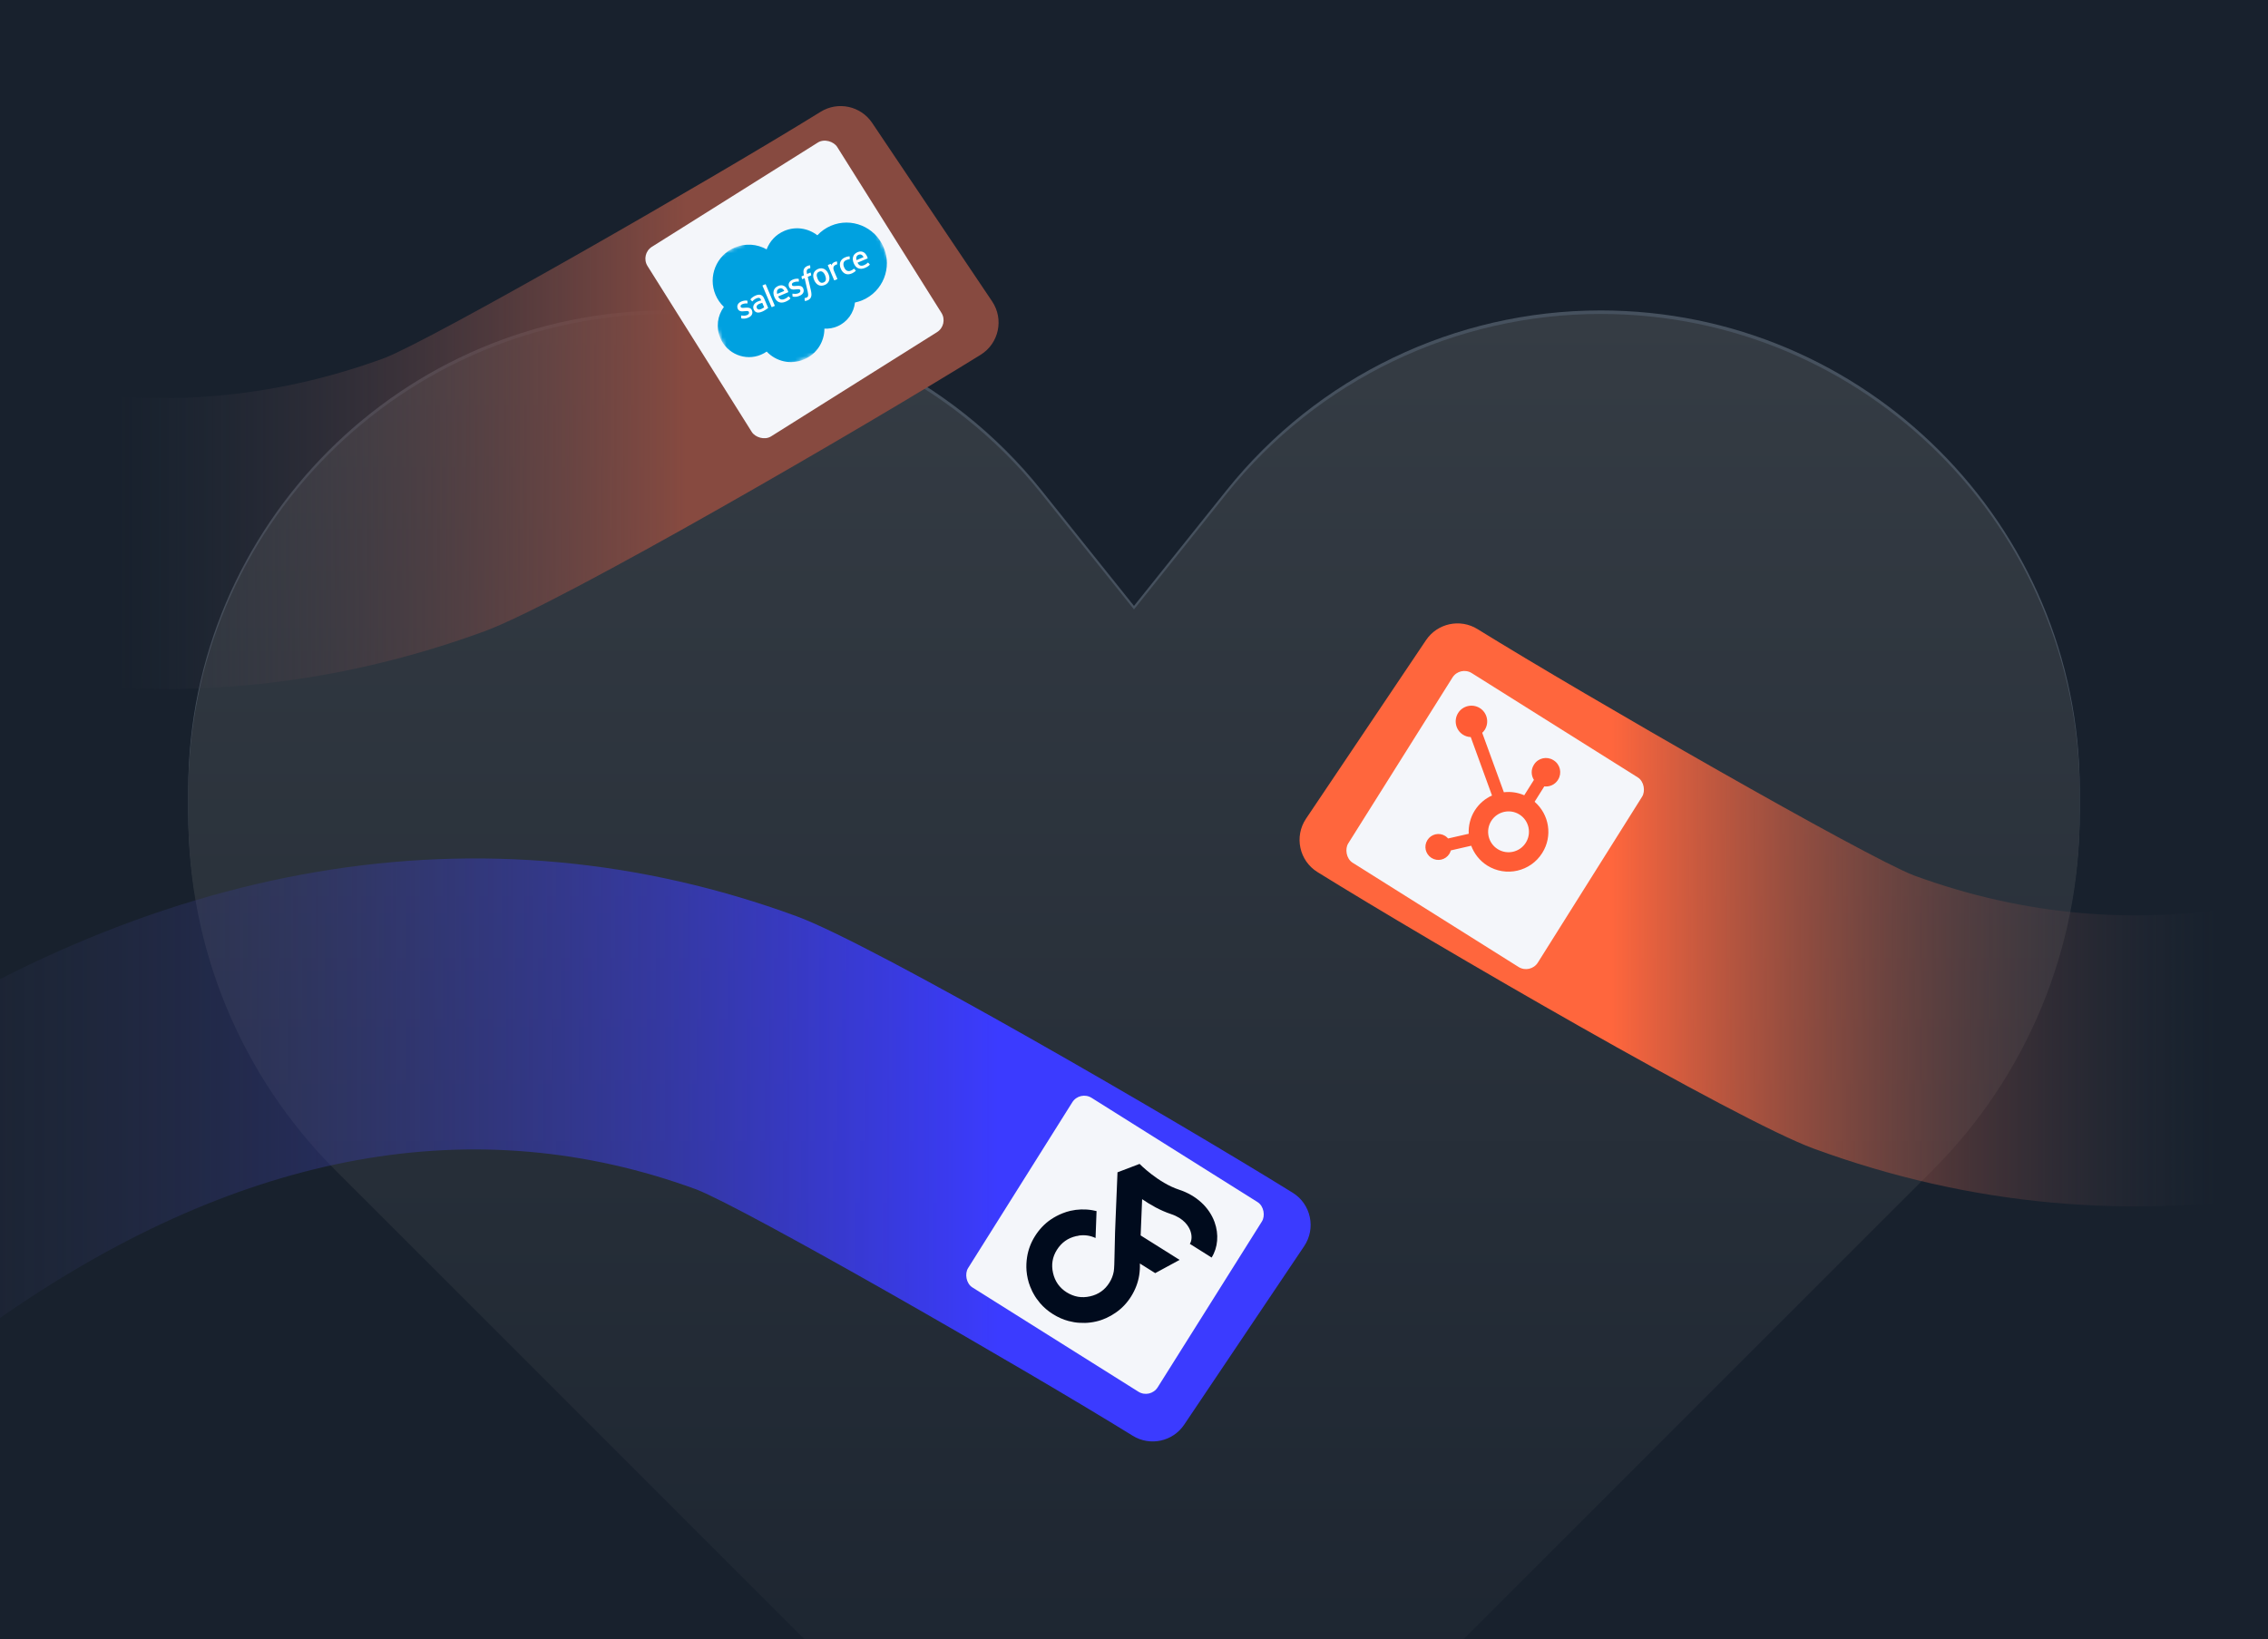
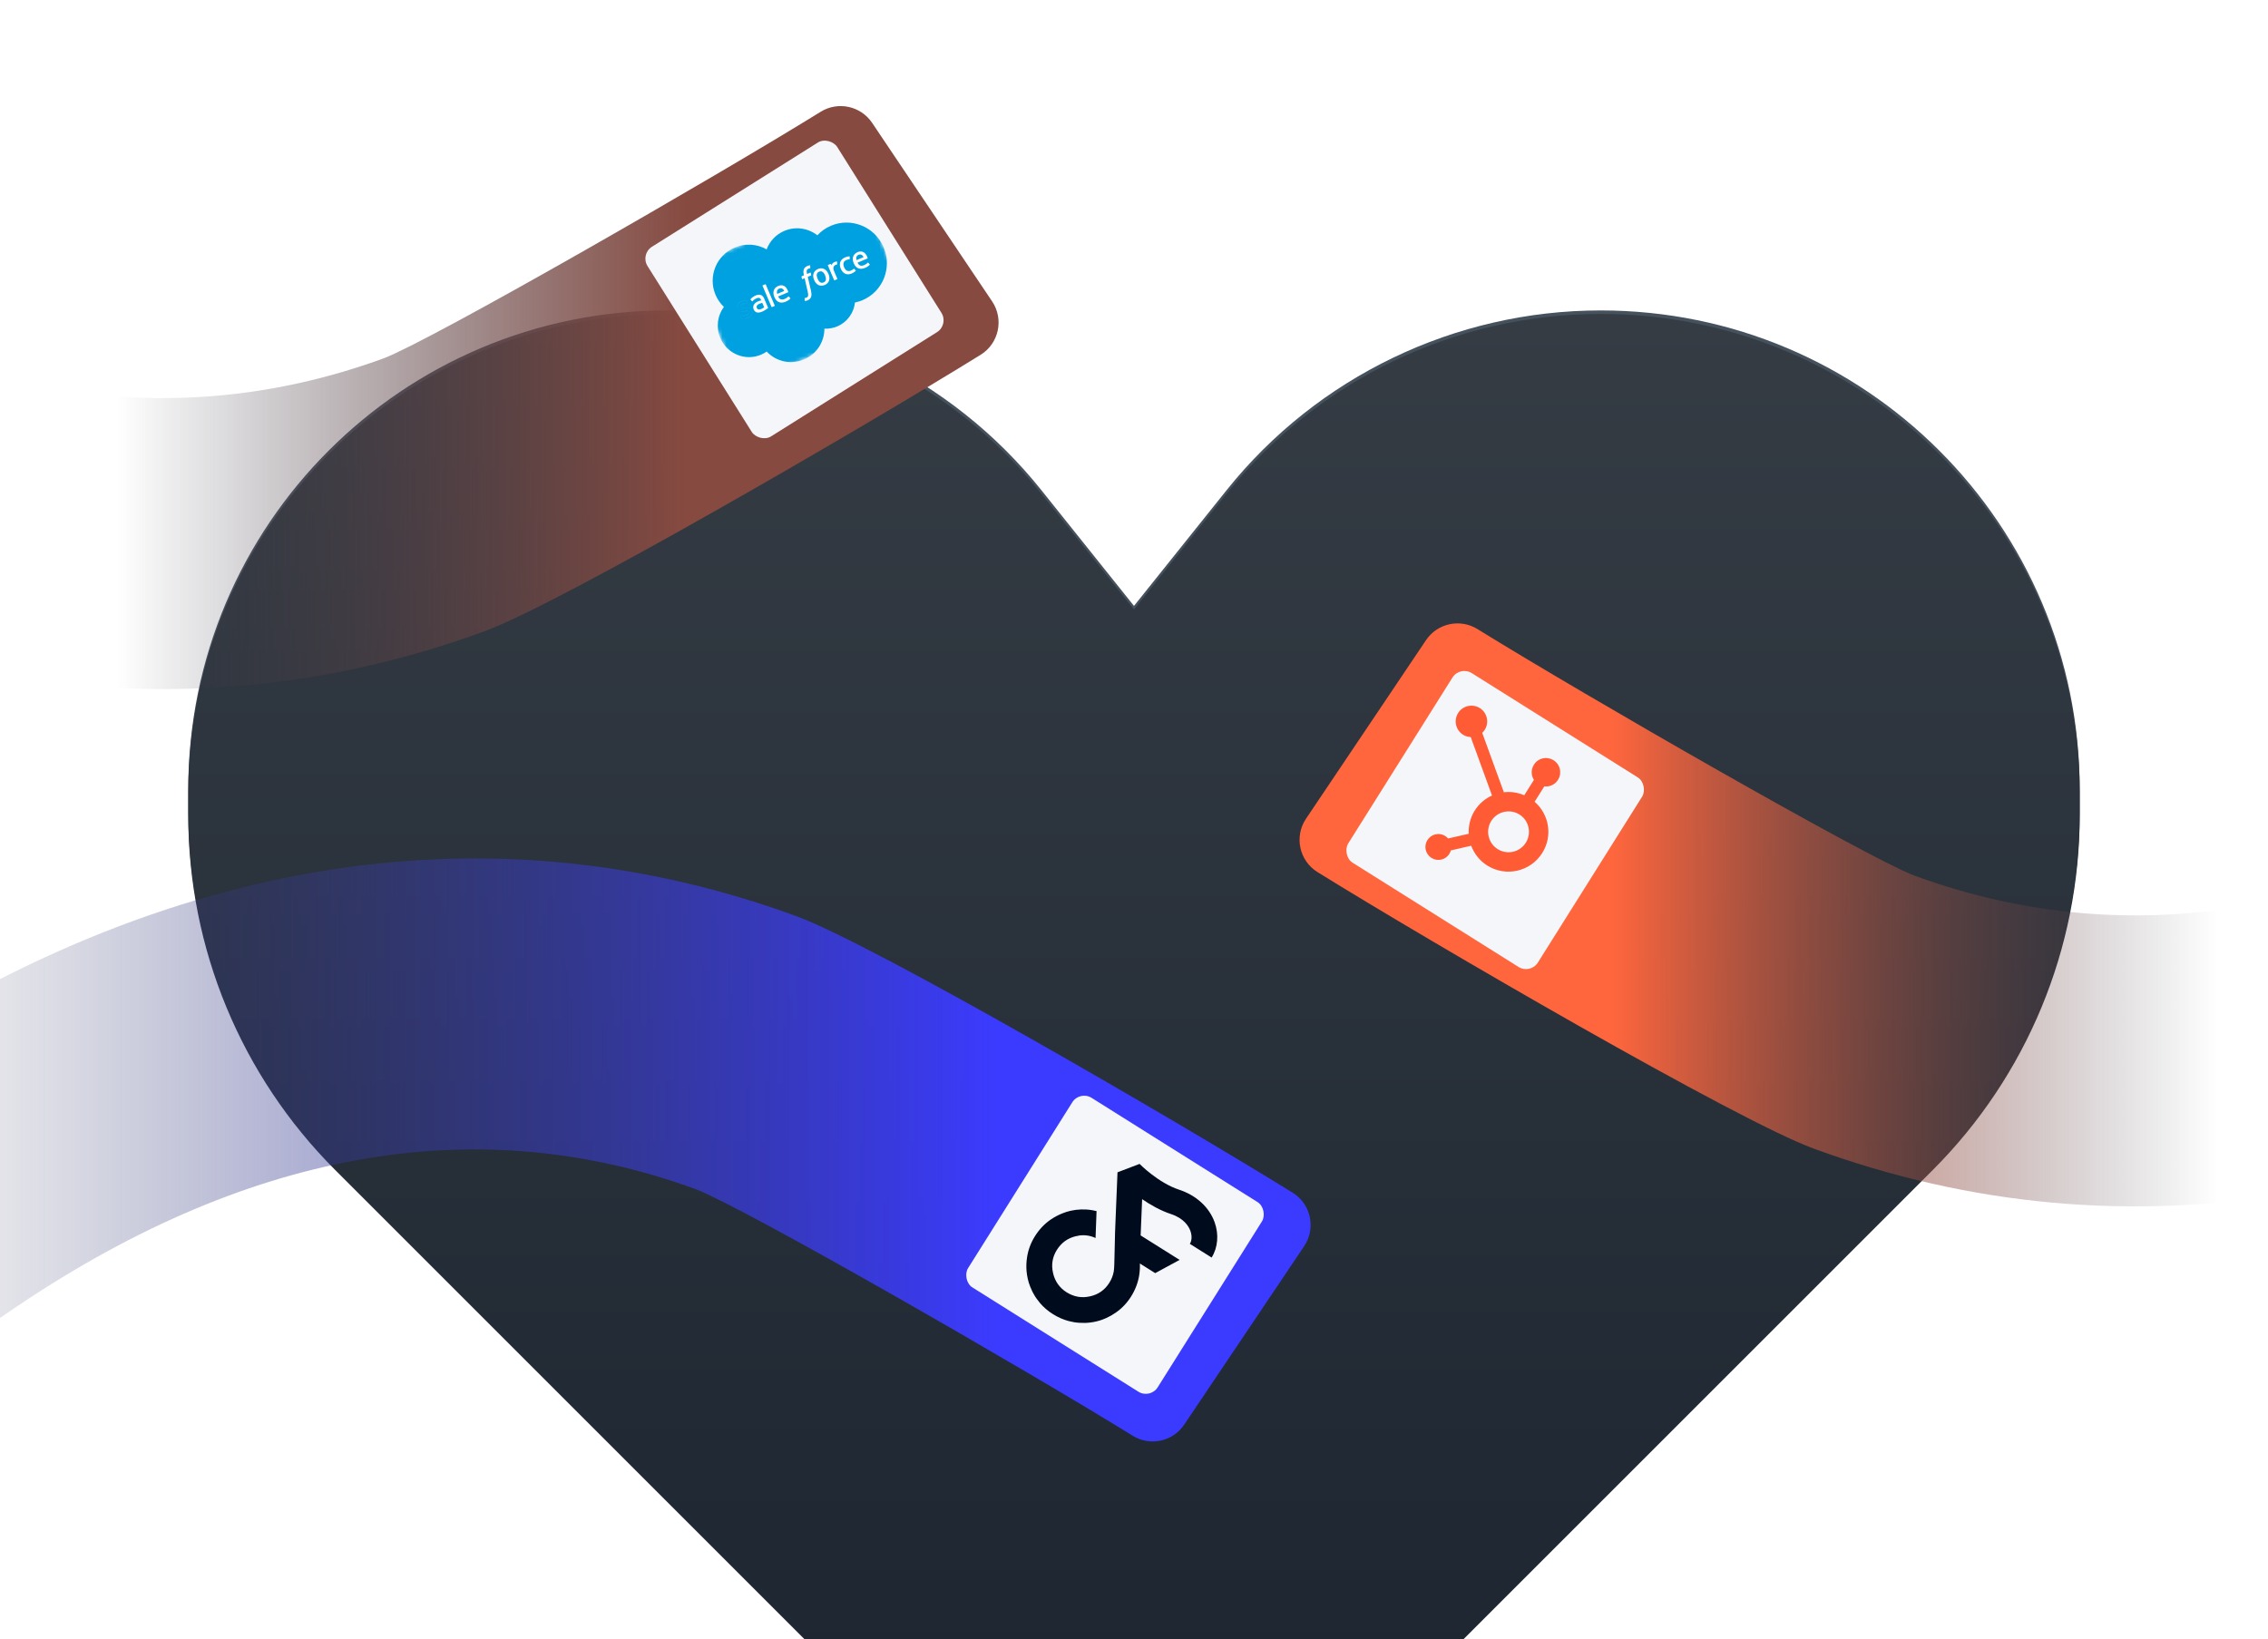
<svg xmlns="http://www.w3.org/2000/svg" id="Layer_2" data-name="Layer 2" viewBox="0 0 592.99 428.65">
  <defs>
    <style>
      .cls-1 {
        fill: url(#linear-gradient-2);
      }

      .cls-2 {
        filter: url(#drop-shadow-2);
      }

      .cls-2, .cls-3, .cls-4 {
        fill: #f4f6fa;
      }

      .cls-5 {
        mask: url(#mask);
      }

      .cls-6 {
        fill: #000b1d;
      }

      .cls-7 {
        fill: #fff;
      }

      .cls-7, .cls-8, .cls-9 {
        fill-rule: evenodd;
      }

      .cls-10 {
        fill: none;
      }

      .cls-11 {
        fill: url(#linear-gradient-4);
      }

      .cls-12 {
        fill: #18212d;
      }

      .cls-13 {
        fill: url(#linear-gradient-3);
      }

      .cls-3 {
        filter: url(#drop-shadow-3);
      }

      .cls-14 {
        fill: #46515e;
      }

      .cls-8 {
        fill: #00a1e0;
      }

      .cls-9 {
        fill: #fffffe;
      }

      .cls-4 {
        filter: url(#drop-shadow-1);
      }

      .cls-15 {
        fill: #ff5c35;
      }

      .cls-16 {
        fill: url(#linear-gradient);
      }

      .cls-17 {
        clip-path: url(#clippath);
      }
    </style>
    <clipPath id="clippath">
      <rect class="cls-10" x="0" width="592.99" height="428.65" />
    </clipPath>
    <linearGradient id="linear-gradient" x1="296.49" y1="514.82" x2="296.49" y2="82.1" gradientUnits="userSpaceOnUse">
      <stop offset="0" stop-color="#18212d" />
      <stop offset="1" stop-color="#353c44" />
    </linearGradient>
    <linearGradient id="linear-gradient-2" x1="1273.95" y1="322.59" x2="1754.07" y2="322.59" gradientTransform="translate(1616.63) rotate(-180) scale(1 -1)" gradientUnits="userSpaceOnUse">
      <stop offset=".17" stop-color="#3b3bff" />
      <stop offset=".8" stop-color="#353c4c" stop-opacity="0" />
    </linearGradient>
    <filter id="drop-shadow-1" x="252.12" y="287.48" width="85" height="86" filterUnits="userSpaceOnUse">
      <feOffset dx="2.06" dy="2.06" />
      <feGaussianBlur result="blur" stdDeviation="1.03" />
      <feFlood flood-color="#000" flood-opacity=".26" />
      <feComposite in2="blur" operator="in" />
      <feComposite in="SourceGraphic" />
    </filter>
    <linearGradient id="linear-gradient-3" x1="1355.54" y1="-87.96" x2="1835.65" y2="-87.96" gradientTransform="translate(1616.63 -5.86) rotate(-180)" gradientUnits="userSpaceOnUse">
      <stop offset=".17" stop-color="#874a40" />
      <stop offset=".48" stop-color="#353c4c" stop-opacity="0" />
    </linearGradient>
    <filter id="drop-shadow-2" x="170.12" y="35.48" width="86" height="86" filterUnits="userSpaceOnUse">
      <feOffset dx="2.06" dy="2.06" />
      <feGaussianBlur result="blur-2" stdDeviation="1.03" />
      <feFlood flood-color="#000" flood-opacity=".26" />
      <feComposite in2="blur-2" operator="in" />
      <feComposite in="SourceGraphic" />
    </filter>
    <linearGradient id="linear-gradient-4" x1="-238.22" y1="-52.9" x2="241.89" y2="-52.9" gradientTransform="translate(578 164.47) scale(1 -1)" gradientUnits="userSpaceOnUse">
      <stop offset=".17" stop-color="#ff663d" />
      <stop offset=".5" stop-color="#353c4c" stop-opacity="0" />
    </linearGradient>
    <filter id="drop-shadow-3" x="350.12" y="171.48" width="86" height="86" filterUnits="userSpaceOnUse">
      <feOffset dx="2.06" dy="2.06" />
      <feGaussianBlur result="blur-3" stdDeviation="1.03" />
      <feFlood flood-color="#000" flood-opacity=".26" />
      <feComposite in2="blur-3" operator="in" />
      <feComposite in="SourceGraphic" />
    </filter>
    <mask id="mask" x="180.43" y="50.68" width="57.97" height="50.23" maskUnits="userSpaceOnUse">
      <g id="b">
        <path id="a" class="cls-7" d="M180.43,69.7l44.68-19.02,13.29,31.21-44.68,19.02-13.29-31.21Z" />
      </g>
    </mask>
  </defs>
  <g id="Layer_1-2" data-name="Layer 1">
    <g class="cls-17">
-       <rect class="cls-12" x="0" width="592.99" height="428.65" />
      <path class="cls-14" d="M87.63,305.04l208.86,208.86,208.86-208.86c24.59-24.59,38.41-57.95,38.41-92.73v-5.88c0-69.17-56.08-125.25-125.25-125.25-38.05,0-74.04,17.3-97.81,47.01l-24.21,30.26-24.21-30.26c-23.77-29.71-59.76-47.01-97.81-47.01-69.17,0-125.25,56.08-125.25,125.25v5.88c0,34.78,13.82,68.13,38.41,92.73Z" />
      <path class="cls-16" d="M87.63,305.96l208.86,208.86,208.86-208.86c24.59-24.59,38.41-57.95,38.41-92.73v-5.88c0-69.17-56.08-125.25-125.25-125.25-38.05,0-74.04,17.3-97.81,47.01l-24.21,30.26-24.21-30.26c-23.77-29.71-59.76-47.01-97.81-47.01-69.17,0-125.25,56.08-125.25,125.25v5.88c0,34.78,13.82,68.13,38.41,92.73Z" />
      <path class="cls-1" d="M-88.06,415.08c4.24,3.13,10.17,2.4,13.54-1.65,11.38-13.7,38.68-44.13,76.22-69.94,62.05-42.65,122.73-53.57,180.36-32.45,12.93,5.04,85.9,46.96,114.1,64.42,4.54,2.81,10.48,1.53,13.46-2.9l31.37-46.68c3.13-4.66,1.78-11-2.99-13.96-29.79-18.48-109.73-64.99-129.75-72.32-81.65-29.93-168.65-15.21-251.62,42.55-46.16,32.14-78.7,69.12-91.83,85.26-3.58,4.4-2.74,10.89,1.82,14.25l53.05,39.03-30.65-22.55,22.92,16.93Z" />
      <rect class="cls-4" x="262.87" y="299.08" width="58.56" height="58.56" rx="3.66" ry="3.66" transform="translate(364.87 761.82) rotate(-147.86)" />
      <path class="cls-13" d="M-169.65-10.39c4.24-3.13,10.17-2.4,13.54,1.65,11.38,13.7,38.68,44.13,76.22,69.94,62.05,42.65,122.73,53.57,180.36,32.45,12.93-5.04,85.9-46.96,114.1-64.42,4.54-2.81,10.48-1.53,13.46,2.9l31.37,46.68c3.13,4.66,1.78,11-2.99,13.96-29.79,18.48-109.73,64.99-129.75,72.32-81.65,29.93-168.65,15.21-251.62-42.55-46.16-32.14-78.7-69.12-91.83-85.26-3.58-4.4-2.74-10.89,1.82-14.25l53.05-39.03-30.65,22.55,22.92-16.93Z" />
      <rect class="cls-2" x="181.28" y="47.04" width="58.56" height="58.56" rx="3.66" ry="3.66" transform="translate(429.46 28.95) rotate(147.86)" />
      <path class="cls-11" d="M770.52,124.89c-4.24-3.13-10.17-2.4-13.54,1.65-11.38,13.7-38.68,44.13-76.22,69.94-62.05,42.65-122.73,53.57-180.36,32.45-12.93-5.04-85.9-46.96-114.1-64.42-4.54-2.81-10.48-1.53-13.46,2.9l-31.37,46.68c-3.13,4.66-1.78,11,2.99,13.96,29.79,18.48,109.73,64.99,129.75,72.32,81.65,29.93,168.65,15.21,251.62-42.55,46.16-32.14,78.7-69.12,91.83-85.26,3.58-4.4,2.74-10.89-1.82-14.25l-53.05-39.03,30.65,22.55-22.92-16.93Z" />
      <rect class="cls-3" x="361.02" y="182.32" width="58.56" height="58.56" rx="3.66" ry="3.66" transform="translate(172.36 -175.2) rotate(32.14)" />
      <path class="cls-15" d="M401.24,209.67l2.53-4.02c1.36.16,2.77-.44,3.55-1.67l.06-.1c1.07-1.71.55-3.97-1.15-5.04l-.1-.06c-1.71-1.07-3.97-.55-5.04,1.15l-.06.1c-.78,1.24-.71,2.77.03,3.92l-2.53,4.02c-1.71-.74-3.55-1-5.33-.79l-5.66-15.54c.25-.24.48-.49.67-.79,1.21-1.93.63-4.48-1.29-5.68s-4.48-.63-5.68,1.29c-1.21,1.92-.63,4.48,1.29,5.68.63.39,1.32.59,2.01.61l5.56,15.28c-1.8.81-3.39,2.15-4.52,3.94s-1.68,4-1.57,6.07l-5.39,1.23c-.21-.23-.46-.47-.74-.65-1.59-1-3.67-.52-4.67,1.07s-.52,3.67,1.07,4.67,3.67.52,4.67-1.07c.18-.28.29-.59.39-.9l5.32-1.22c.78,2.07,2.2,3.92,4.2,5.18,4.87,3.06,11.31,1.59,14.37-3.28,2.79-4.41,1.84-10.08-1.99-13.4h0ZM391.58,222.05c-2.5-1.57-3.24-4.87-1.68-7.36s4.88-3.26,7.37-1.69c2.49,1.56,3.24,4.87,1.67,7.37-1.57,2.5-4.86,3.25-7.36,1.68Z" />
      <g>
        <g class="cls-5">
          <path class="cls-8" d="M200.44,65.22c.8-2.12,2.41-3.9,4.63-4.84,2.96-1.26,6.22-.71,8.64,1.15.99-1.07,2.2-1.92,3.54-2.49,5.32-2.27,11.5.25,13.78,5.62,2.29,5.37-.18,11.56-5.5,13.83-.65.28-1.31.48-1.99.62-.29,2.67-1.98,5.11-4.6,6.23-1.07.46-2.23.66-3.39.61,0,3.4-1.99,6.63-5.31,8.04-3.47,1.48-7.34.54-9.78-2.05-.46.32-.95.59-1.47.81-4.12,1.76-8.9-.21-10.67-4.36-1.19-2.79-.72-5.86.95-8.13-.94-.89-1.68-1.96-2.18-3.15-2.04-4.8.2-10.33,5-12.37,2.81-1.2,5.89-.93,8.35.48" />
        </g>
-         <path class="cls-9" d="M193.8,83.18c0,.09.05.08.06.09.11.03.21.03.32.05.56.05,1.02-.07,1.47-.26.92-.39,1.28-1.12.94-1.91v-.02c-.32-.73-1.07-.72-1.75-.65h-.09c-.52.05-.97.09-1.09-.21v-.02c-.12-.26.03-.54.39-.69.39-.17.92-.24,1.29-.2,0,0,.11.02.11-.08,0-.05-.02-.53-.03-.58,0-.06-.05-.08-.09-.08-.43-.06-.97,0-1.46.21l-.09.04c-.84.36-1.21,1.11-.9,1.84v.02c.33.77,1.09.74,1.76.65h.11c.5-.06.93-.11,1.06.2v.02c.13.28-.03.6-.43.77-.15.07-.65.27-1.33.16-.08-.01-.13-.02-.19-.03-.03,0-.11,0-.1.09l.03.58M207.22,77.47c0,.09.05.08.06.09.11.03.21.03.32.05.56.05,1.02-.07,1.47-.26.92-.39,1.28-1.12.94-1.91v-.02c-.32-.73-1.07-.72-1.75-.65h-.09c-.52.05-.97.09-1.09-.21v-.02c-.12-.26.03-.54.39-.69.39-.17.92-.24,1.29-.2,0,0,.11.02.11-.08,0-.05-.02-.53-.03-.58,0-.06-.05-.08-.09-.08-.43-.06-.97,0-1.46.21l-.09.04c-.84.36-1.21,1.11-.9,1.84v.02c.33.77,1.09.74,1.76.65h.11c.5-.06.93-.11,1.06.2v.02c.13.28-.03.6-.43.77-.15.07-.65.27-1.33.16-.08-.01-.13-.02-.19-.03-.02,0-.11,0-.1.09l.03.58M215.73,72.03c.19.44.25.83.2,1.15-.06.31-.25.54-.59.68s-.63.13-.9-.05c-.27-.18-.5-.5-.68-.94s-.26-.83-.2-1.14c.06-.31.25-.53.59-.68s.63-.13.9.04c.27.18.5.49.69.93M216.15,70.88c-.18-.22-.4-.4-.63-.52-.24-.12-.5-.19-.78-.2-.28,0-.58.05-.89.19s-.56.31-.75.51c-.19.21-.32.44-.4.7-.08.25-.1.53-.07.81.03.28.11.58.24.87s.28.55.46.77c.18.22.4.4.63.52.24.12.5.19.78.19.28,0,.58-.06.89-.19s.56-.3.75-.51c.19-.21.32-.44.4-.69.08-.25.1-.53.07-.81-.03-.28-.11-.58-.24-.87s-.28-.55-.46-.78M223.33,70.3c-.06-.06-.12,0-.12,0-.09.09-.2.18-.31.25-.12.07-.26.14-.41.21-.37.16-.71.17-1.02.04-.3-.13-.57-.43-.77-.91-.18-.43-.22-.8-.14-1.13.08-.33.31-.58.69-.74.32-.13.57-.2.86-.23,0,0,.07,0,.07-.09-.01-.21-.02-.37-.03-.6,0-.07-.06-.07-.09-.07-.12,0-.38.04-.57.09-.18.05-.37.11-.59.21-.32.14-.58.31-.78.53-.2.21-.34.45-.43.71s-.11.53-.09.82c.02.29.1.58.23.88.27.63.66,1.08,1.16,1.31.5.23,1.09.21,1.75-.08.39-.17.76-.42,1-.66,0,0,.04-.05,0-.1l-.41-.44M223.94,68.02c-.07-.26-.09-.5-.05-.7.06-.31.24-.55.58-.69s.62-.11.89.07c.17.11.31.31.43.54l-1.86.79h0ZM226.29,66.38c-.17-.22-.44-.4-.59-.46-.24-.11-.46-.16-.65-.16-.28,0-.55.06-.81.17-.32.14-.59.32-.79.53-.19.21-.33.45-.4.71-.08.26-.1.53-.06.82.03.29.11.58.24.87s.29.56.47.78c.19.22.41.39.66.5.25.11.53.16.84.15.3-.01.64-.09,1.01-.25.75-.32,1.07-.66,1.19-.81.02-.03.04-.07-.03-.13l-.37-.4c-.06-.06-.12,0-.12,0-.16.15-.37.38-.98.65-.4.17-.75.18-1.02.07-.27-.11-.49-.35-.67-.73l2.6-1.1s.07-.03.05-.1c0-.03-.14-.57-.55-1.08h0ZM203.2,76.86c-.07-.26-.09-.5-.05-.7.06-.31.24-.55.58-.69s.62-.11.89.07c.17.11.31.31.43.54l-1.86.79h0ZM205.54,75.22c-.17-.22-.44-.4-.59-.46-.24-.11-.46-.16-.65-.16-.28,0-.55.06-.81.17-.32.14-.59.32-.79.53-.19.21-.33.45-.4.71-.08.26-.1.53-.06.82.03.29.11.58.24.87s.28.56.47.78c.19.22.41.39.65.5.25.11.53.16.84.15.3-.01.64-.09,1.01-.25.75-.32,1.07-.66,1.19-.81.02-.03.04-.07-.03-.13l-.37-.4c-.06-.06-.12,0-.12,0-.16.15-.37.38-.98.65-.4.17-.75.18-1.02.07-.27-.11-.49-.35-.67-.73l2.6-1.1s.07-.03.05-.1c0-.03-.14-.57-.55-1.08h0ZM198.31,80.93c-.14-.04-.16-.05-.21-.09-.09-.06-.16-.16-.22-.3-.1-.23-.09-.42.02-.6,0,0,.14-.29.67-.51.24-.1.48-.18.73-.24l.5,1.18h0s-.3.21-.66.39c-.51.26-.83.17-.82.17h0ZM198.57,78.67c-.11.04-.25.09-.41.16-.22.09-.43.21-.6.35-.18.14-.33.3-.43.48-.11.18-.18.38-.19.59-.02.21.02.43.12.66s.22.41.37.54c.15.13.32.22.51.26.19.04.4.05.62,0,.22-.04.46-.11.72-.22.27-.11.52-.25.76-.4.2-.13.4-.27.6-.4.08-.06.16-.12.16-.12.06-.04.02-.11.02-.11l-1.01-2.36c-.22-.52-.52-.85-.9-.97-.37-.12-.82-.07-1.34.15-.19.08-.5.24-.67.36,0,0-.52.35-.67.63,0,0-.04.05.02.11l.39.41c.05.05.1,0,.1,0,0,0,.02-.02.03-.04.38-.48,1.02-.74,1.02-.74.28-.12.52-.15.71-.11.19.05.33.18.48.53l.05.11c-.24.06-.45.13-.45.13h0ZM218.86,68.45s-.03-.08-.08-.08c0,0,0,0,0,0-.05,0-.29.05-.47.11-.33.12-.49.25-.62.39-.13.14-.26.33-.3.51l-.13-.32s-.06-.07-.11-.05l-.66.28s-.06.07-.04.11l1.64,3.86s.07.06.11.05l.68-.29s.06-.07.05-.11l-.83-1.94c-.11-.26-.19-.53-.2-.72-.01-.18,0-.35.06-.48.05-.13.13-.24.24-.33.1-.08.21-.15.33-.2.14-.06.3-.09.3-.09.05-.02.07-.06.06-.11,0-.14-.03-.55-.04-.63" />
+         <path class="cls-9" d="M193.8,83.18c0,.09.05.08.06.09.11.03.21.03.32.05.56.05,1.02-.07,1.47-.26.92-.39,1.28-1.12.94-1.91v-.02c-.32-.73-1.07-.72-1.75-.65h-.09c-.52.05-.97.09-1.09-.21v-.02c-.12-.26.03-.54.39-.69.39-.17.92-.24,1.29-.2,0,0,.11.02.11-.08,0-.05-.02-.53-.03-.58,0-.06-.05-.08-.09-.08-.43-.06-.97,0-1.46.21l-.09.04c-.84.36-1.21,1.11-.9,1.84v.02c.33.77,1.09.74,1.76.65h.11c.5-.06.93-.11,1.06.2v.02c.13.28-.03.6-.43.77-.15.07-.65.27-1.33.16-.08-.01-.13-.02-.19-.03-.03,0-.11,0-.1.09l.03.58c0,.09.05.08.06.09.11.03.21.03.32.05.56.05,1.02-.07,1.47-.26.92-.39,1.28-1.12.94-1.91v-.02c-.32-.73-1.07-.72-1.75-.65h-.09c-.52.05-.97.09-1.09-.21v-.02c-.12-.26.03-.54.39-.69.39-.17.92-.24,1.29-.2,0,0,.11.02.11-.08,0-.05-.02-.53-.03-.58,0-.06-.05-.08-.09-.08-.43-.06-.97,0-1.46.21l-.09.04c-.84.36-1.21,1.11-.9,1.84v.02c.33.77,1.09.74,1.76.65h.11c.5-.06.93-.11,1.06.2v.02c.13.28-.03.6-.43.77-.15.07-.65.27-1.33.16-.08-.01-.13-.02-.19-.03-.02,0-.11,0-.1.09l.03.58M215.73,72.03c.19.44.25.83.2,1.15-.06.31-.25.54-.59.68s-.63.13-.9-.05c-.27-.18-.5-.5-.68-.94s-.26-.83-.2-1.14c.06-.31.25-.53.59-.68s.63-.13.9.04c.27.18.5.49.69.93M216.15,70.88c-.18-.22-.4-.4-.63-.52-.24-.12-.5-.19-.78-.2-.28,0-.58.05-.89.19s-.56.31-.75.51c-.19.21-.32.44-.4.7-.08.25-.1.53-.07.81.03.28.11.58.24.87s.28.55.46.77c.18.22.4.4.63.52.24.12.5.19.78.19.28,0,.58-.06.89-.19s.56-.3.75-.51c.19-.21.32-.44.4-.69.08-.25.1-.53.07-.81-.03-.28-.11-.58-.24-.87s-.28-.55-.46-.78M223.33,70.3c-.06-.06-.12,0-.12,0-.09.09-.2.18-.31.25-.12.07-.26.14-.41.21-.37.16-.71.17-1.02.04-.3-.13-.57-.43-.77-.91-.18-.43-.22-.8-.14-1.13.08-.33.31-.58.69-.74.32-.13.57-.2.86-.23,0,0,.07,0,.07-.09-.01-.21-.02-.37-.03-.6,0-.07-.06-.07-.09-.07-.12,0-.38.04-.57.09-.18.05-.37.11-.59.21-.32.14-.58.31-.78.53-.2.21-.34.45-.43.71s-.11.53-.09.82c.02.29.1.58.23.88.27.63.66,1.08,1.16,1.31.5.23,1.09.21,1.75-.08.39-.17.76-.42,1-.66,0,0,.04-.05,0-.1l-.41-.44M223.94,68.02c-.07-.26-.09-.5-.05-.7.06-.31.24-.55.58-.69s.62-.11.89.07c.17.11.31.31.43.54l-1.86.79h0ZM226.29,66.38c-.17-.22-.44-.4-.59-.46-.24-.11-.46-.16-.65-.16-.28,0-.55.06-.81.17-.32.14-.59.32-.79.53-.19.21-.33.45-.4.71-.08.26-.1.53-.06.82.03.29.11.58.24.87s.29.56.47.78c.19.22.41.39.66.5.25.11.53.16.84.15.3-.01.64-.09,1.01-.25.75-.32,1.07-.66,1.19-.81.02-.03.04-.07-.03-.13l-.37-.4c-.06-.06-.12,0-.12,0-.16.15-.37.38-.98.65-.4.17-.75.18-1.02.07-.27-.11-.49-.35-.67-.73l2.6-1.1s.07-.03.05-.1c0-.03-.14-.57-.55-1.08h0ZM203.2,76.86c-.07-.26-.09-.5-.05-.7.06-.31.24-.55.58-.69s.62-.11.89.07c.17.11.31.31.43.54l-1.86.79h0ZM205.54,75.22c-.17-.22-.44-.4-.59-.46-.24-.11-.46-.16-.65-.16-.28,0-.55.06-.81.17-.32.14-.59.32-.79.53-.19.21-.33.45-.4.71-.08.26-.1.53-.06.82.03.29.11.58.24.87s.28.56.47.78c.19.22.41.39.65.5.25.11.53.16.84.15.3-.01.64-.09,1.01-.25.75-.32,1.07-.66,1.19-.81.02-.03.04-.07-.03-.13l-.37-.4c-.06-.06-.12,0-.12,0-.16.15-.37.38-.98.65-.4.17-.75.18-1.02.07-.27-.11-.49-.35-.67-.73l2.6-1.1s.07-.03.05-.1c0-.03-.14-.57-.55-1.08h0ZM198.31,80.93c-.14-.04-.16-.05-.21-.09-.09-.06-.16-.16-.22-.3-.1-.23-.09-.42.02-.6,0,0,.14-.29.67-.51.24-.1.48-.18.73-.24l.5,1.18h0s-.3.21-.66.39c-.51.26-.83.17-.82.17h0ZM198.57,78.67c-.11.04-.25.09-.41.16-.22.09-.43.21-.6.35-.18.14-.33.3-.43.48-.11.18-.18.38-.19.59-.02.21.02.43.12.66s.22.41.37.54c.15.13.32.22.51.26.19.04.4.05.62,0,.22-.04.46-.11.72-.22.27-.11.52-.25.76-.4.2-.13.4-.27.6-.4.08-.06.16-.12.16-.12.06-.04.02-.11.02-.11l-1.01-2.36c-.22-.52-.52-.85-.9-.97-.37-.12-.82-.07-1.34.15-.19.08-.5.24-.67.36,0,0-.52.35-.67.63,0,0-.04.05.02.11l.39.41c.05.05.1,0,.1,0,0,0,.02-.02.03-.04.38-.48,1.02-.74,1.02-.74.28-.12.52-.15.71-.11.19.05.33.18.48.53l.05.11c-.24.06-.45.13-.45.13h0ZM218.86,68.45s-.03-.08-.08-.08c0,0,0,0,0,0-.05,0-.29.05-.47.11-.33.12-.49.25-.62.39-.13.14-.26.33-.3.51l-.13-.32s-.06-.07-.11-.05l-.66.28s-.06.07-.04.11l1.64,3.86s.07.06.11.05l.68-.29s.06-.07.05-.11l-.83-1.94c-.11-.26-.19-.53-.2-.72-.01-.18,0-.35.06-.48.05-.13.13-.24.24-.33.1-.08.21-.15.33-.2.14-.06.3-.09.3-.09.05-.02.07-.06.06-.11,0-.14-.03-.55-.04-.63" />
        <path class="cls-9" d="M211.75,69.38c-.09.01-.19.03-.28.05-.12.03-.25.07-.36.12-.47.2-.78.49-.93.86-.15.37-.15.84-.02,1.4l.04.19-.59.25s-.07.03-.05.11l.13.58c.02.05.05.08.12.05l.57-.24.8,3.49c.07.28.11.52.12.7.01.18,0,.33-.02.45-.03.11-.07.2-.16.28-.08.07-.17.13-.29.17-.06.03-.15.05-.22.07-.07.01-.1.01-.16.01,0,0-.08,0-.08.08,0,.06.03.55.03.61,0,.06.05.09.08.09.09,0,.15-.01.27-.03.16-.03.28-.08.39-.13.24-.1.44-.23.59-.37.15-.14.26-.32.34-.54.08-.23.1-.45.09-.72-.01-.27-.06-.6-.14-.97l-.82-3.55.85-.36s.07-.03.05-.11l-.13-.58c-.02-.05-.05-.08-.12-.05l-.83.35s-.09-.33-.11-.64c0-.13.03-.26.06-.35.03-.09.09-.17.16-.23.08-.07.17-.12.26-.16.08-.03.16-.06.22-.07.09-.02.12-.02.15-.02.1-.01.1-.04.1-.09l-.03-.63c0-.07-.06-.07-.09-.07M202.56,79.91s0,.09-.04.11l-.69.29s-.09,0-.11-.05l-2.35-5.53s0-.09.04-.11l.69-.29s.09,0,.11.05l2.35,5.53" />
      </g>
      <path class="cls-6" d="M306.17,317.49c3.43,1.13,4.65,3.24,5.07,4.4.45,1.25.4,2.52-.14,3.39l5.69,3.58c1.64-2.6,1.93-6.06.78-9.25-1.42-3.93-4.81-7.03-9.3-8.5-5.45-1.79-10.28-6.7-10.32-6.74l-5.77,2.2-.51,12.42-.13,3.31h0s-.13,4.86-.15,6.44c-.01.97-.06,3.05-.19,3.76-.18,1.02-.56,2.01-1.16,2.96s-1.3,1.7-2.14,2.29c-.84.59-1.8,1.01-2.88,1.25-1.09.25-2.14.29-3.19.11-.52-.09-1.01-.24-1.5-.43-.49-.19-.96-.43-1.43-.72s-.89-.62-1.28-.98c-.37-.35-.71-.74-1.02-1.16-.6-.86-1.03-1.82-1.27-2.91-.25-1.08-.3-2.13-.13-3.14.16-1.01.54-1.98,1.13-2.92s1.32-1.73,2.16-2.33,1.81-1.02,2.9-1.27c.19-.04.37-.07.55-.08v-.04c1.58-.25,3.08-.05,4.5.62l.26-7.04c-.38-.1-.76-.18-1.16-.24-1.91-.32-3.82-.25-5.68.17-.7.16-1.37.38-2.03.64-1.1.43-2.15.99-3.15,1.67-1.62,1.12-2.96,2.54-4.07,4.3-1.08,1.72-1.76,3.53-2.07,5.47-.19,1.21-.24,2.41-.15,3.58.06.7.16,1.4.32,2.09.15.7.37,1.39.63,2.05h0c.17.44.36.88.57,1.3.11.22.23.44.35.64.23.42.48.83.76,1.22.05.07.1.13.15.19,0,0,0,0,0,0,.24.34.49.67.76.98.95,1.11,2.07,2.07,3.38,2.89s2.68,1.43,4.09,1.8c.4.11.8.19,1.21.26.08.01.16.04.24.05.48.08.95.13,1.42.15.48.03.96.04,1.44.03.46-.01.93-.05,1.4-.11t0,0c.48-.06.95-.14,1.42-.25.92-.2,1.81-.51,2.68-.9.86-.39,1.7-.86,2.5-1.42,1.62-1.12,2.95-2.52,4.03-4.24s1.8-3.59,2.11-5.53c.16-1.03.22-2.07.18-3.09h0s0,0,0,0l4.01,2.52,6.38-3.46-10.19-6.4h0s.39-9.48.39-9.48c2.14,1.47,4.75,2.97,7.56,3.9Z" />
    </g>
  </g>
</svg>